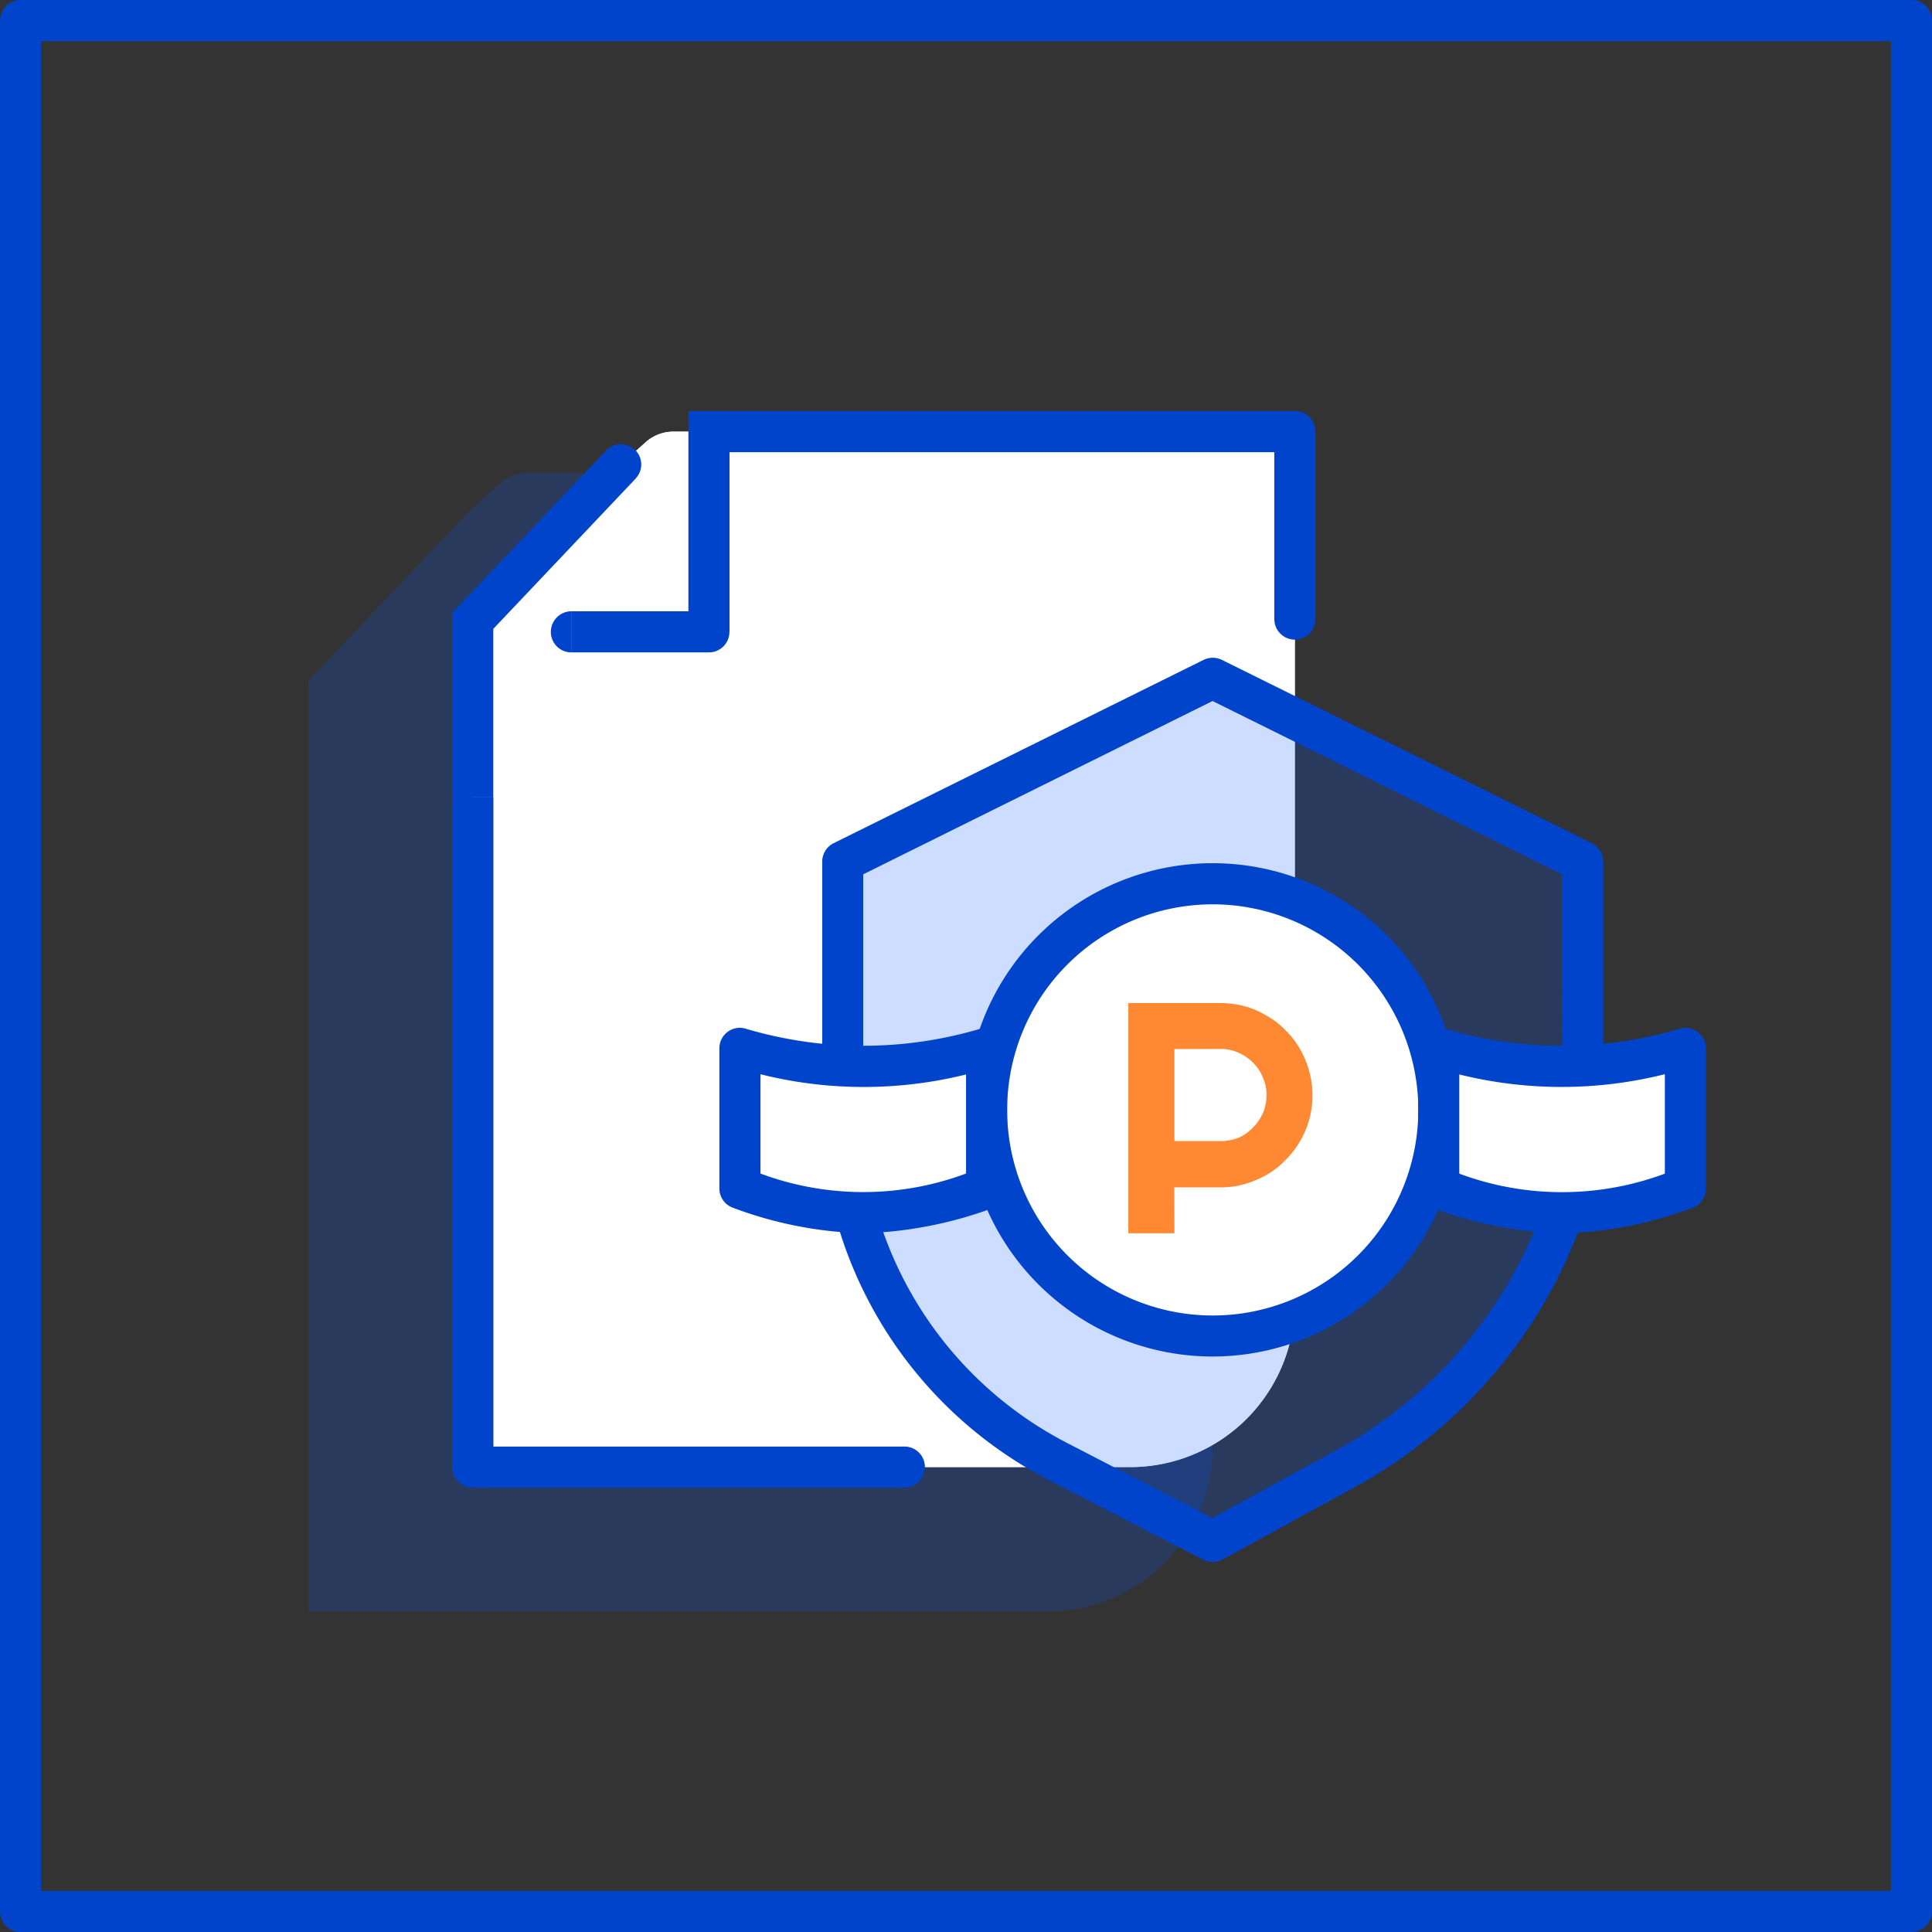
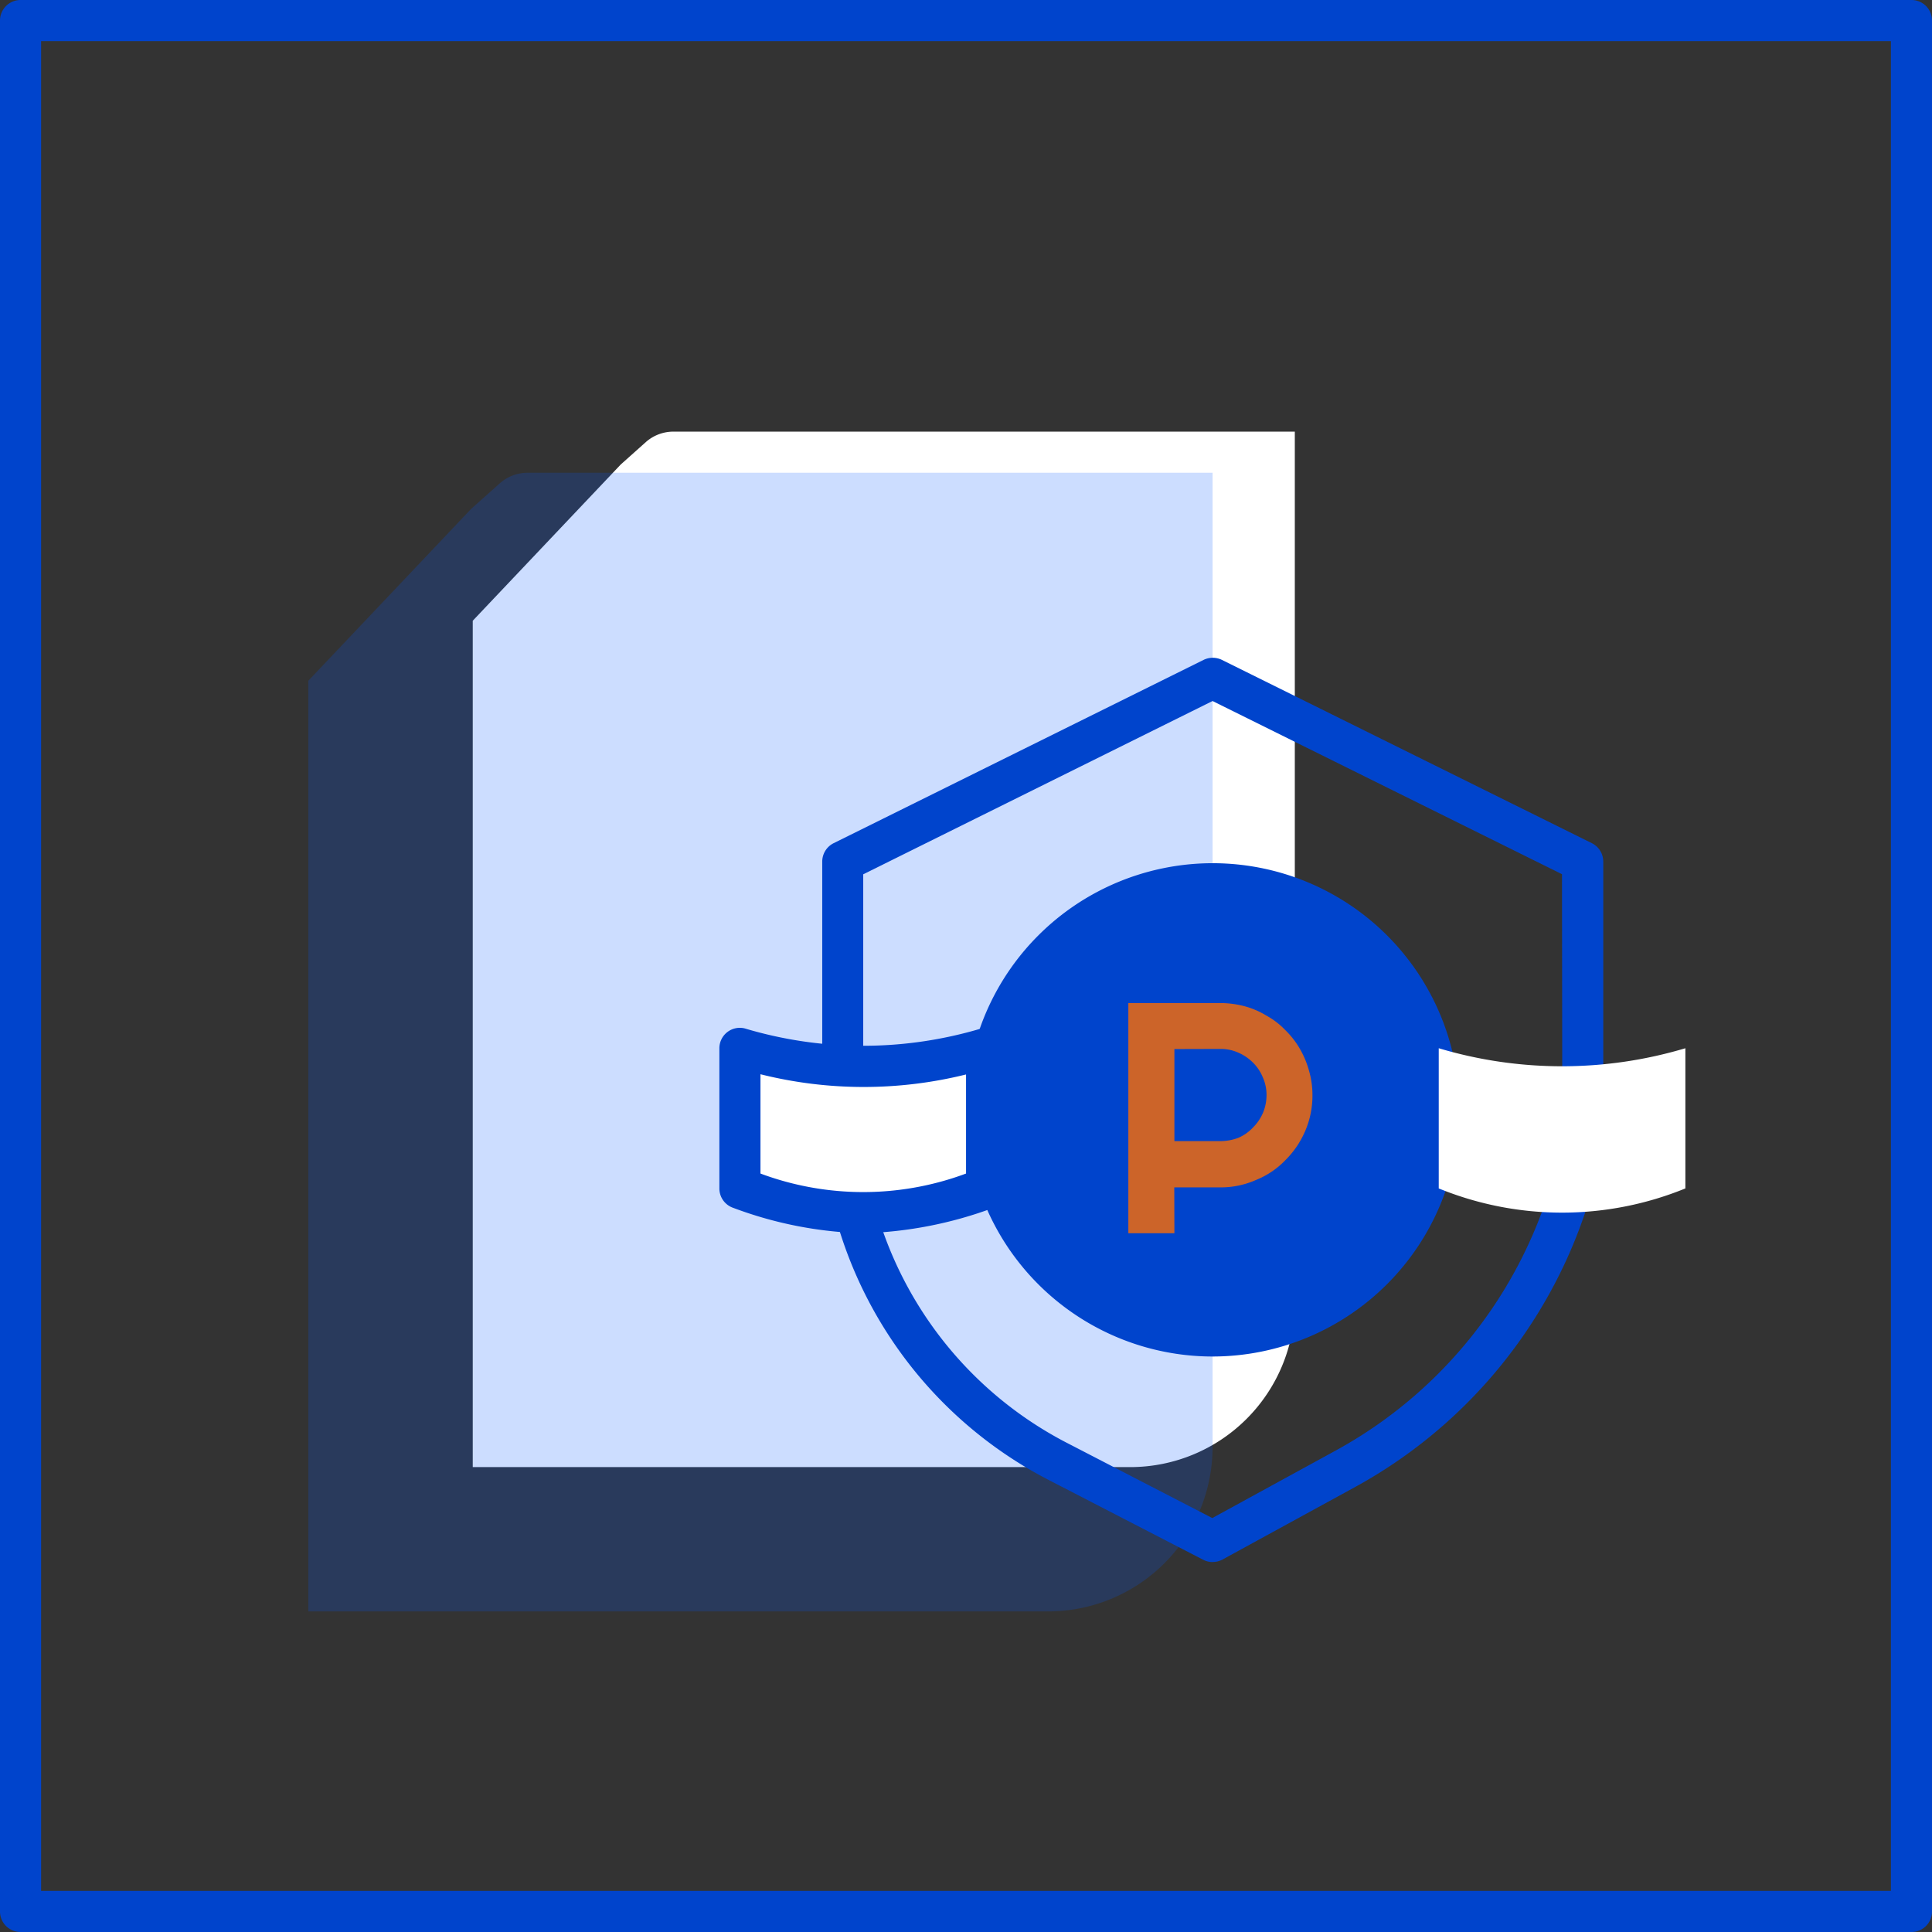
<svg xmlns="http://www.w3.org/2000/svg" width="78" height="78" viewBox="0 0 78 78">
  <rect x="0" y="0" width="78" height="78" fill="#333333" stroke="none" />
  <defs>
    <clipPath id="3jw8mfkj4a">
      <path data-name="사각형 120741" style="fill:none" d="M0 0h36.512v45.972H0z" />
    </clipPath>
    <clipPath id="xbjztjtc4b">
      <path data-name="사각형 120742" style="fill:none" d="M0 0h29.873v34.858H0z" />
    </clipPath>
    <clipPath id="v6wpf2v93c">
      <path data-name="사각형 120743" style="fill:none" d="M0 0h7.436v9.296H0z" />
    </clipPath>
  </defs>
  <path data-name="패스 26370" d="M161.295 364.614v-7.119l5.974-6.307 1.022-.913a1.678 1.678 0 0 1 1.1-.415h25.093v35.167a6.648 6.648 0 0 1-6.638 6.638h-26.551z" transform="translate(-142.209 -332.434)" style="fill:#fff" />
  <g data-name="그룹 218201" style="opacity:.2">
    <g data-name="그룹 218200">
      <g data-name="그룹 218199" style="clip-path:url(#3jw8mfkj4a)" transform="translate(12.447 19.084)">
        <path data-name="패스 26371" d="M154.646 367.753v-7.833l6.572-6.937 1.171-1.045a1.678 1.678 0 0 1 1.1-.415h27.665v39.332a6.638 6.638 0 0 1-6.638 6.638h-29.87z" transform="translate(-154.646 -351.52)" style="fill:#05f" />
      </g>
    </g>
  </g>
-   <path data-name="패스 26372" d="M161.295 364.614v-7.119l5.974-6.307 1.022-.913a1.678 1.678 0 0 1 1.1-.415h25.093v35.167a6.648 6.648 0 0 1-6.638 6.638h-26.551z" transform="translate(-142.209 -332.434)" style="fill:#fff" />
  <path data-name="패스 26373" d="M219.351 410.408h-76.34a.829.829 0 0 1-.83-.83v-76.34a.83.83 0 0 1 .83-.83h76.341a.829.829 0 0 1 .83.83v76.34a.828.828 0 0 1-.83.83m-75.511-1.66h74.681v-74.68h-74.681z" transform="translate(-142.181 -332.408)" style="fill:#04c" />
  <g data-name="그룹 218204" style="opacity:.2">
    <g data-name="그룹 218203">
      <g data-name="그룹 218202" style="clip-path:url(#xbjztjtc4b)" transform="translate(34.021 27.381)">
-         <path data-name="패스 26374" d="m176.253 367.234 14.936-7.4 14.937 7.4v11.318a19.067 19.067 0 0 1-9.568 13.194l-5.369 2.937-6.195-3.2a16.265 16.265 0 0 1-8.741-12.929z" transform="translate(-176.253 -359.83)" style="fill:#05f" />
-       </g>
+         </g>
    </g>
  </g>
  <path data-name="패스 26375" d="M191.188 395.512a.838.838 0 0 1-.38-.092l-6.195-3.2a17.014 17.014 0 0 1-9.187-13.588v-11.4a.83.83 0 0 1 .461-.744l14.936-7.4a.846.846 0 0 1 .738 0l14.936 7.4a.83.83 0 0 1 .461.744v11.319a19.866 19.866 0 0 1-10 13.921l-5.371 2.937a.827.827 0 0 1-.4.1m-14.106-27.764v10.8a15.337 15.337 0 0 0 8.292 12.19l5.8 3 4.982-2.725a18.182 18.182 0 0 0 9.15-12.618l-.013-10.651-14.108-6.992z" transform="translate(-142.23 -332.447)" style="fill:#04c" />
-   <path data-name="패스 26376" d="M170.826 349.029H170v.83h.83zm-9.532 8.463-.6-.564-.227.233v.332zm32.362-.066a.83.83 0 0 0 1.66 0zm.83-7.568h.83a.827.827 0 0 0-.83-.83zm-23.66 8.082v.83a.826.826 0 0 0 .831-.83zm-5.549-.83a.836.836 0 0 0-.83.83.825.825 0 0 0 .83.83zm2.593-5.36a.818.818 0 0 0-.031-1.162.831.831 0 0 0-1.173.033zm-6.576 39.913h-.83a.836.836 0 0 0 .83.83zm17.425.83a.836.836 0 0 0 .83-.83.826.826 0 0 0-.83-.83zm-18.255-27.881h1.66v-7.119h-1.66zm34.851-14.754h-1.66v7.568h1.66zm-.83-.83h-23.658v1.66h23.659zM170 357.941h1.66v-8.082H170zm.83-.83h-5.55v1.66h5.55zm-8.93.946 5.974-6.306-1.2-1.129-5.975 6.307zm.228 6.556h-1.66v27.051h1.66zm-.83 27.881h17.422v-1.66h-17.426z" transform="translate(-142.208 -332.432)" style="fill:#04c" />
  <path data-name="패스 26377" d="M191.2 368.142a9.128 9.128 0 1 1-9.127 9.128 9.128 9.128 0 0 1 9.127-9.128" transform="translate(-142.24 -332.461)" style="fill:#fff" />
-   <path data-name="패스 26378" d="M191.2 387.226a9.958 9.958 0 1 1 9.957-9.958 9.969 9.969 0 0 1-9.957 9.958m0-18.256a8.3 8.3 0 1 0 8.3 8.3 8.307 8.307 0 0 0-8.3-8.3" transform="translate(-142.239 -332.46)" style="fill:#04c" />
+   <path data-name="패스 26378" d="M191.2 387.226a9.958 9.958 0 1 1 9.957-9.958 9.969 9.969 0 0 1-9.957 9.958m0-18.256" transform="translate(-142.239 -332.46)" style="fill:#04c" />
  <path data-name="패스 26379" d="M172.1 374.791a17.389 17.389 0 0 0 9.957 0v5.66a13.175 13.175 0 0 1-9.957 0z" transform="translate(-142.225 -332.471)" style="fill:#fff" />
  <path data-name="패스 26380" d="M177.058 382.259a16.046 16.046 0 0 1-5.227-1.024.827.827 0 0 1-.564-.786v-5.66a.826.826 0 0 1 1.025-.8 16.639 16.639 0 0 0 9.556 0 .831.831 0 0 1 1.035.8v5.66a.832.832 0 0 1-.567.788 16.345 16.345 0 0 1-5.258 1.022m-4.132-2.411a11.883 11.883 0 0 0 8.3 0v-4a17.153 17.153 0 0 1-8.3-.009z" transform="translate(-142.224 -332.469)" style="fill:#04c" />
  <path data-name="패스 26381" d="M210.31 374.791a17.389 17.389 0 0 1-9.957 0v5.66a13.175 13.175 0 0 0 9.957 0z" transform="translate(-142.267 -332.471)" style="fill:#fff" />
-   <path data-name="패스 26382" d="M205.347 382.259a16.35 16.35 0 0 1-5.258-1.022.832.832 0 0 1-.567-.788v-5.66a.83.83 0 0 1 1.035-.8 16.6 16.6 0 0 0 9.556 0 .828.828 0 0 1 1.025.806v5.66a.828.828 0 0 1-.564.786 16.071 16.071 0 0 1-5.227 1.024m-4.166-2.413a11.889 11.889 0 0 0 8.3 0v-4.015a17.141 17.141 0 0 1-8.3.01z" transform="translate(-142.266 -332.469)" style="fill:#04c" />
  <g data-name="그룹 218207" style="opacity:.8">
    <g data-name="그룹 218206">
      <g data-name="그룹 218205" style="clip-path:url(#v6wpf2v93c)" transform="translate(45.554 40.492)">
        <path data-name="패스 26383" d="M189.663 374.821v3.717h1.86a2.062 2.062 0 0 0 .72-.133 1.757 1.757 0 0 0 .59-.414 1.913 1.913 0 0 0 .4-.581 1.867 1.867 0 0 0 .149-.73 1.729 1.729 0 0 0-.149-.714 1.785 1.785 0 0 0-.4-.6 1.934 1.934 0 0 0-.59-.4 1.748 1.748 0 0 0-.72-.15zm0 7.435H187.8v-9.293h3.72a3.9 3.9 0 0 1 .986.132 3.357 3.357 0 0 1 .882.382 3.115 3.115 0 0 1 .754.581 3.5 3.5 0 0 1 .582.746 3.743 3.743 0 0 1 .376.9 3.5 3.5 0 0 1 .136.98 3.6 3.6 0 0 1-.292 1.444 3.714 3.714 0 0 1-.8 1.178 3.4 3.4 0 0 1-1.185.8 3.511 3.511 0 0 1-1.441.3h-1.86z" transform="translate(-187.803 -372.96)" style="fill:#ff6b00" />
      </g>
    </g>
  </g>
</svg>